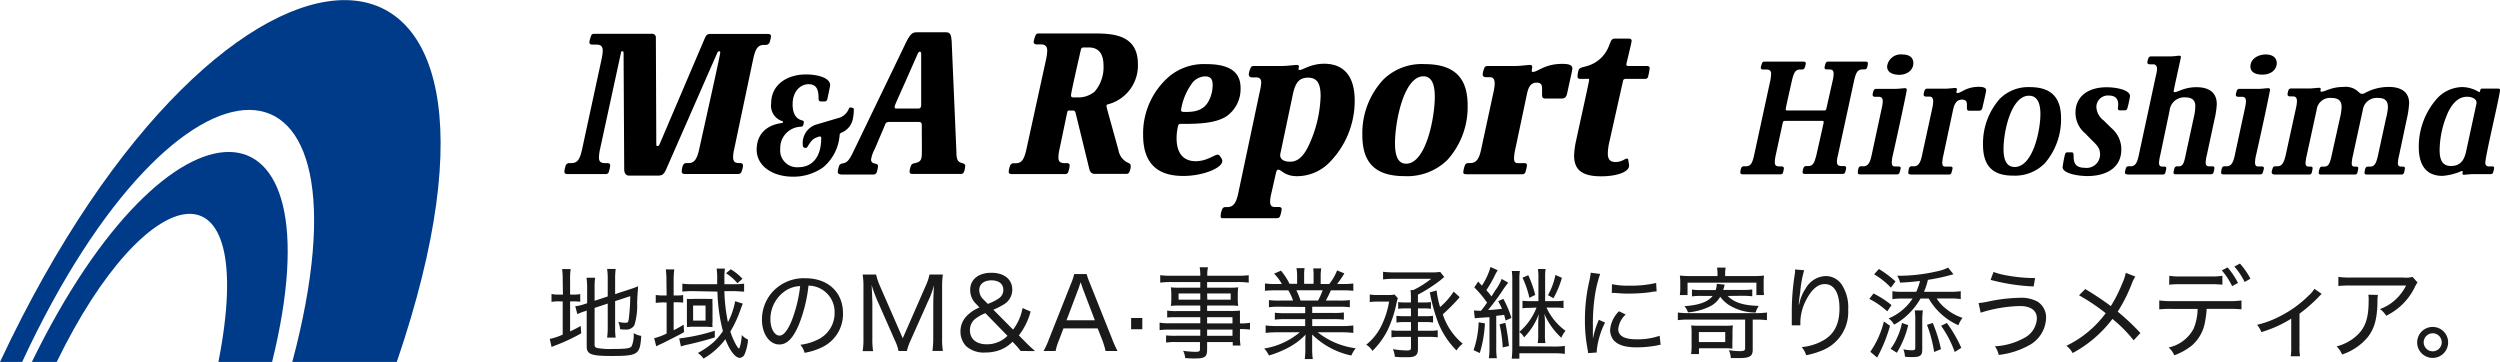
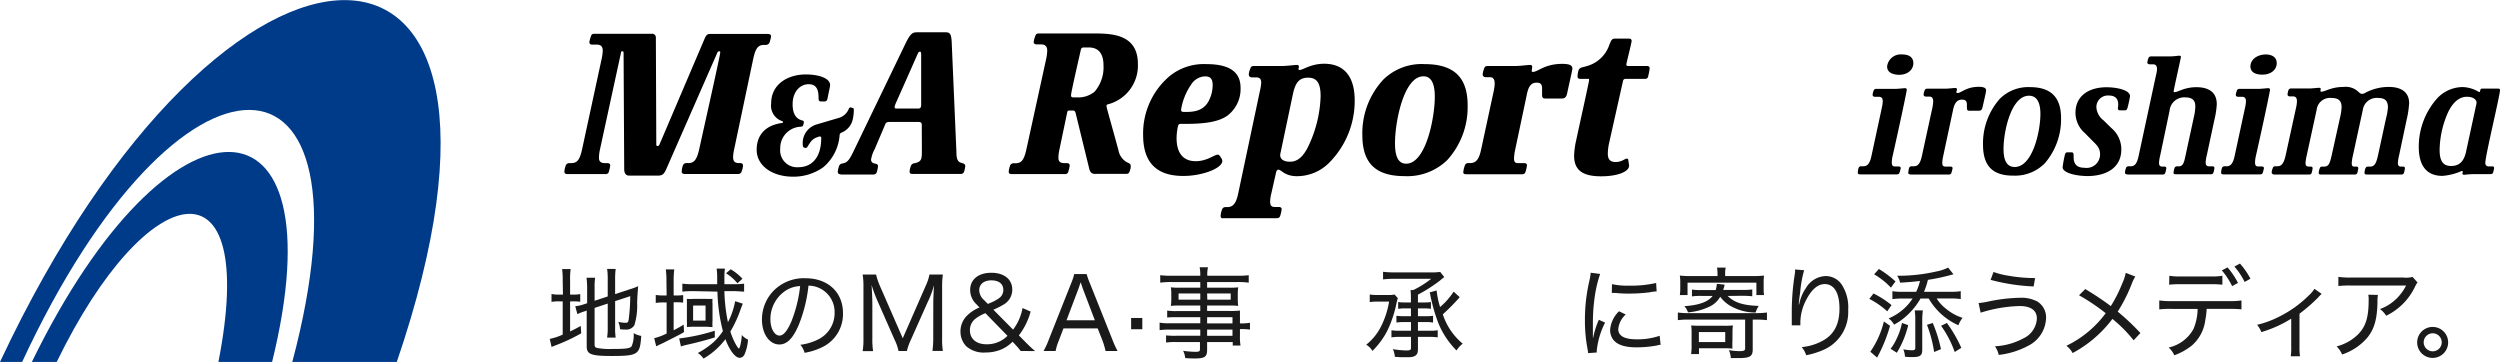
<svg xmlns="http://www.w3.org/2000/svg" viewBox="0 0 401.99 58.2">
  <defs>
    <style>.cls-1{fill:#1a1a1a;}.cls-2{fill:#003b8a;}</style>
  </defs>
  <g id="レイヤー_2" data-name="レイヤー 2">
    <g id="レイヤー_1-2" data-name="レイヤー 1">
      <path d="M100.37,27.2l-.1-18.62c0-.14,0-.34-.2-.34s-.21.14-.24.34L96.48,24a6.82,6.82,0,0,0-.17,1.35c0,.61.27.88,1,.88h.34c.23,0,.44.07.47.34a3.8,3.8,0,0,1-.2.95.52.52,0,0,1-.61.47H91.23c-.31,0-.48-.13-.48-.4a3,3,0,0,1,.17-.81.62.62,0,0,1,.68-.55h.24c1,0,1.39-.57,1.76-2.23L96.75,9.43a7.88,7.88,0,0,0,.17-1.26c0-.71-.31-1-1-1h-.68c-.3,0-.47-.1-.47-.41A4.57,4.57,0,0,1,95,5.9c.1-.4.27-.47.61-.47h9.18a.59.59,0,0,1,.67.61l.07,17.1c0,.2,0,.34.2.34s.24-.1.34-.31l7.25-17c.24-.54.44-.71.85-.71h9.31c.44,0,.5.24.5.41a5.49,5.49,0,0,1-.2.84.64.64,0,0,1-.64.51h-.27c-1,0-1.39.58-1.76,2.27L118.05,24a6.42,6.42,0,0,0-.17,1.22c0,.74.27,1,.94,1H119c.3,0,.47.14.47.41a2.8,2.8,0,0,1-.2.88.59.59,0,0,1-.65.47h-8.46c-.41,0-.54-.16-.54-.4a3.43,3.43,0,0,1,.13-.81c.1-.31.24-.55.65-.55h.3c.92,0,1.36-.57,1.73-2.23,1.25-5.66,3.38-15.14,3.38-15.54,0-.1,0-.21-.16-.21s-.28.14-.34.31l-8.2,18.69c-.4.88-.67,1-1.45,1h-4.47C100.68,28.25,100.37,27.91,100.37,27.2Z" />
      <path d="M121.67,24.08c0-2.37,1.42-3.93,4-4.29.16,0,.23-.07.23-.16s0-.12-.23-.19A2.61,2.61,0,0,1,124,16.62c0-3.06,2.63-4.65,5.59-4.65,1.85,0,3.89.52,3.89,1.73,0,.19-.29,1.47-.43,2.18-.07.36-.29.43-.43.43H132c-.36,0-.38-.26-.38-.59,0-1.33-.35-2.18-1.61-2.18s-2.56,1.09-2.56,3.24c0,1.12.31,2.21,1.4,2.54l.16.05c.22.07.24.16.24.23a1.51,1.51,0,0,1-.09.5c-.07.19-.12.26-.48.28a3.42,3.42,0,0,0-3.22,3.51,2.71,2.71,0,0,0,2.89,3c2.28,0,3.7-1.66,3.7-4.69,0-.12-.05-.24-.15-.24a.8.8,0,0,0-.21,0c-.83.29-1.11.41-1.82,1.59a.4.4,0,0,1-.33.24,1.07,1.07,0,0,1-.27-.07c-.11-.05-.18-.17-.18-.38A3.11,3.11,0,0,1,131.34,20l3.39-1a2.49,2.49,0,0,0,1.75-1.49c.05-.12.14-.24.26-.24a1.53,1.53,0,0,1,.38.1c.14,0,.17.12.17.33a7,7,0,0,1-.14,1.35,3,3,0,0,1-1.78,2.25c-.24.1-.36.21-.36.43a7.49,7.49,0,0,1-2.6,5.14,8.26,8.26,0,0,1-5,1.54C124.11,28.37,121.67,26.62,121.67,24.08Z" />
      <path d="M134.71,27.61a3.36,3.36,0,0,1,.17-.78.65.65,0,0,1,.54-.54l.31-.07c.54-.14.91-.64,1.45-1.76l8.33-17.27c.88-1.83,1.19-2,2-2h4.54c.78,0,.95.34,1,2.06l.74,17.24c0,1.08.2,1.52.78,1.69l.3.1a.42.42,0,0,1,.34.41,3.77,3.77,0,0,1-.17.84.53.53,0,0,1-.57.44H146.7c-.31,0-.44-.13-.44-.37a2.85,2.85,0,0,1,.17-.81.68.68,0,0,1,.61-.54l.27-.07c.84-.2.88-.75.91-1.29s0-2.87,0-4.67c0-.47-.07-.61-.58-.61H143c-.54,0-.61.24-.74.58L140.64,24a5.06,5.06,0,0,0-.58,1.69.6.6,0,0,0,.51.58l.27.07c.24.07.34.17.34.37a4,4,0,0,1-.17.88.56.56,0,0,1-.61.47h-5.15C135,28,134.71,28,134.71,27.61Zm13-10.16c.27,0,.41-.2.41-.57,0-2.61,0-5.29,0-8.23,0-.21-.07-.34-.2-.34s-.24.1-.34.3c-3.62,8.23-3.73,8.3-3.73,8.57s.11.27.34.27Z" />
      <path d="M162.2,27.61a2.62,2.62,0,0,1,.17-.81.62.62,0,0,1,.68-.55h.27c.94,0,1.35-.57,1.72-2.23l3.19-14.59a7.56,7.56,0,0,0,.16-1.29c0-.68-.33-1-1-1h-.67c-.27,0-.51-.1-.51-.41a4.24,4.24,0,0,1,.24-.88c.13-.4.27-.47.6-.47h8.74c2.91,0,7.18.07,7.18,4.91a6.44,6.44,0,0,1-4.88,6.5.23.23,0,0,0-.17.24c0,.27.38,1.49,1.93,7.14a2.74,2.74,0,0,0,1.32,1.9c.51.24.65.3.65.68a2.42,2.42,0,0,1-.14.71c-.13.37-.24.5-.61.5h-5c-.54,0-.78-.27-.92-.81l-2.2-9c-.1-.31-.2-.38-.51-.38H172c-.23,0-.33,0-.4.31L170.36,24a6.56,6.56,0,0,0-.17,1.35c0,.61.27.88,1,.88h.34c.24,0,.44.07.47.34a3.39,3.39,0,0,1-.2.95.52.52,0,0,1-.61.47h-8.5C162.37,28,162.2,27.88,162.2,27.61Zm10.94-11.95a4.15,4.15,0,0,0,2.87-.92,6,6,0,0,0,1.43-4.2c0-1.86-.75-2.91-2.37-2.91h-.78c-.31,0-.44.1-.51.44-.54,2.37-1.56,6.84-1.56,7.21,0,.21,0,.38.41.38Z" />
      <path d="M183.81,21.72a12.08,12.08,0,0,1,4.34-9.55A8.76,8.76,0,0,1,194,10.31c4.74,0,5.48,2.1,5.48,3.86a5.36,5.36,0,0,1-2.13,4.43c-1.56,1.12-4.13,1.32-6.87,1.32h-.65a.37.37,0,0,0-.4.31,8.88,8.88,0,0,0-.24,2c0,2.3,1,3.69,3.08,3.69,1.8,0,3-1.05,3.52-1.05.31,0,.44.34.58.54a.84.84,0,0,1,.17.48c0,1.18-3.25,2.4-6.2,2.4C186.45,28.32,183.81,26.59,183.81,21.72ZM190.75,18c1.6,0,2.75-.37,3.49-1.56a5.5,5.5,0,0,0,.75-2.77c0-1-.38-1.39-1.22-1.39a2.75,2.75,0,0,0-2.24,1.32,9.78,9.78,0,0,0-1.62,4.06c0,.24.1.34.54.34Z" />
      <path d="M196.27,34.72a3.91,3.91,0,0,1,.17-.88c.13-.37.27-.54.64-.54h.27c.91,0,1.42-.58,1.76-2.24l3.49-16.49a7.21,7.21,0,0,0,.2-1.28c0-.61-.27-.85-.85-.85h-.64a.46.46,0,0,1-.51-.47,2.63,2.63,0,0,1,.21-.85c.13-.37.23-.51.64-.51h4.57c.68,0,2-.17,2.27-.17s.37.1.37.27-.07.24-.07.38.11.16.21.16c.51,0,1.76-1,3.93-1,2.47,0,4.9,1.26,4.9,5.93a14.09,14.09,0,0,1-4,9.88,7.31,7.31,0,0,1-5.28,2.27c-2,0-2.5-1.05-3-1.05-.17,0-.3.17-.37.48l-.75,3.32a6,6,0,0,0-.2,1.32c0,.64.24.88.71.88h.71c.31,0,.44.2.44.3a5.15,5.15,0,0,1-.2,1c-.1.37-.24.51-.68.51h-8.53C196.47,35.13,196.27,35.06,196.27,34.72Zm14.42-11.89a20,20,0,0,0,1.66-7.34c0-1.93-.47-3-2-3s-2.1.88-2.5,2.85l-1.93,9.17a2,2,0,0,0-.07.44c0,.71.68,1.05,1.52,1.05C208.79,26.05,209.81,24.93,210.69,22.83Z" />
      <path d="M219.06,21.72a12.64,12.64,0,0,1,3.39-8.94,8.81,8.81,0,0,1,6.63-2.47c5.15,0,6.91,2.57,6.91,6.63a12.65,12.65,0,0,1-3.29,8.81,9.22,9.22,0,0,1-6.87,2.57C220.85,28.32,219.06,25.88,219.06,21.72Zm11.65-6.17c0-2.06-.54-3.28-1.83-3.28-3.15,0-4.57,7.28-4.57,10.77,0,2.13.54,3.28,1.79,3.28C229.28,26.32,230.71,18.94,230.71,15.55Z" />
      <path d="M235.29,27.68a4.09,4.09,0,0,1,.2-.92c.1-.37.27-.54.64-.54h.28c.91,0,1.42-.58,1.76-2.23l2-9.28a7,7,0,0,0,.17-1.25c0-.72-.24-1.05-.78-1.05h-.64c-.38,0-.51-.21-.51-.44a3,3,0,0,1,.2-.85c.1-.37.24-.51.65-.51h4.46c.72,0,2-.17,2.27-.17s.38.1.38.31-.07.44-.07.64.07.17.2.17c.81,0,1.83-1.29,4.71-1.29,1.11,0,1.62.21,1.62.75,0,.27-.3,1.45-.84,4-.14.61-.38.82-.88.82h-2.65c-.37,0-.47-.17-.5-.48V14.23c0-.67-.24-.94-.88-.94-1,0-1.36.81-1.59,2L243.65,24a7.94,7.94,0,0,0-.2,1.45c0,.58.17.78.64.78h1c.34,0,.44.17.44.37a5.91,5.91,0,0,1-.2.92c-.1.37-.24.5-.61.5h-8.9C235.52,28,235.29,28,235.29,27.68Z" />
      <path d="M253.11,25a12.78,12.78,0,0,1,.34-2.47c.65-3.05,2.07-9.38,2.07-9.65s-.07-.2-.24-.2H254.1c-.34,0-.44-.17-.44-.38a4.28,4.28,0,0,1,.13-.88c.1-.44.37-.54.92-.67l.4-.11a5.3,5.3,0,0,0,3.66-3.42l.2-.47c.21-.51.48-.54.71-.54h2.17c.31,0,.51.07.51.37s-.85,3.59-.85,3.79.14.24.31.24h3c.33,0,.44.17.44.37a10,10,0,0,1-.24,1.29.46.46,0,0,1-.51.41h-3.05c-.27,0-.44.06-.5.4L258.7,23.17a9.3,9.3,0,0,0-.17,1.49c0,.81.24,1.39,1.25,1.39s1.49-.54,1.77-.54.23.07.27.24c.06.37.13.74.13.88,0,1-1.89,1.72-4.5,1.72C254.3,28.35,253.11,27.24,253.11,25Z" />
-       <path d="M279.83,27.69a2.07,2.07,0,0,1,.11-.54.46.46,0,0,1,.51-.41h.25c.78,0,1.05-.43,1.35-1.76L284.65,13a7.09,7.09,0,0,0,.14-1.11c0-.49-.22-.71-.74-.71h-.54c-.19,0-.38-.05-.38-.3a2.68,2.68,0,0,1,.17-.62c.08-.3.19-.35.48-.35H290c.21,0,.37.08.37.3a2.42,2.42,0,0,1-.13.54c-.08.24-.16.43-.52.43h-.27c-.73,0-1,.44-1.32,1.79-.57,2.55-1,4.44-1,4.58a.2.2,0,0,0,.22.21h6c.19,0,.27-.08.33-.32l1-4.44a5.52,5.52,0,0,0,.16-1.14c0-.51-.21-.7-.75-.7h-.36c-.19,0-.35-.06-.35-.28a3.72,3.72,0,0,1,.14-.62c.1-.27.19-.35.48-.35h6c.24,0,.35.11.35.27a3.26,3.26,0,0,1-.11.62.44.44,0,0,1-.49.36h-.27c-.76,0-1.05.48-1.35,1.81l-2.6,12a4.47,4.47,0,0,0-.16,1c0,.54.21.73.78.73h.33c.19,0,.37.08.37.27a2.54,2.54,0,0,1-.13.65c-.08.27-.19.35-.49.35h-6c-.27,0-.38-.1-.38-.29a2.19,2.19,0,0,1,.11-.57c.08-.25.19-.41.51-.41h.25c.78,0,1-.43,1.35-1.76.38-1.71,1.17-5.14,1.17-5.28a.19.19,0,0,0-.22-.22h-6c-.19,0-.3.06-.36.3L285.52,25a6,6,0,0,0-.14,1.11c0,.46.19.65.76.65h.32c.22,0,.36.08.38.3a3,3,0,0,1-.13.65c-.06.27-.19.32-.46.32h-6.07C279.94,28,279.83,27.91,279.83,27.69Z" />
      <path d="M298.73,27.74a2.53,2.53,0,0,1,.1-.65.43.43,0,0,1,.49-.35h.27c.71,0,1.09-.46,1.36-1.79l1.65-7.66a5.9,5.9,0,0,0,.14-1c0-.49-.19-.73-.66-.73h-.59c-.25,0-.38-.11-.38-.3a1.87,1.87,0,0,1,.13-.59c.09-.28.2-.38.49-.38h3c.52,0,1.33-.11,1.6-.11a.24.24,0,0,1,.27.27c0,.19-1,5-2.25,10.53a5.29,5.29,0,0,0-.16,1.11c0,.49.14.68.54.68h.57c.22,0,.33.11.33.27a5.08,5.08,0,0,1-.17.65c-.08.27-.19.35-.48.35h-5.91C298.83,28,298.73,28,298.73,27.74Zm4.71-17.06a2.21,2.21,0,0,1,2.46-1.92c1,0,1.76.4,1.76,1.41s-.89,1.86-2.3,1.86C304.28,12,303.44,11.63,303.44,10.68Z" />
      <path d="M306.84,27.77a6.18,6.18,0,0,1,.11-.68.43.43,0,0,1,.49-.35h.27c.7,0,1.08-.46,1.35-1.79l1.68-7.72a6,6,0,0,0,.11-.92c0-.51-.19-.78-.62-.78h-.52c-.29,0-.4-.14-.4-.33a2,2,0,0,1,.13-.56.43.43,0,0,1,.49-.38h2.84c.52,0,1.33-.11,1.58-.11s.32.08.32.21-.08.33-.08.46.05.14.16.14c.62,0,1.38-1,3.44-1,.76,0,1.17.17,1.17.57,0,.19-.17.95-.57,2.68-.08.44-.27.6-.63.6h-1.49c-.29,0-.38-.13-.4-.4l0-.71c-.05-.49-.27-.68-.79-.68-.86,0-1.24.65-1.46,1.76L312.48,25a6.23,6.23,0,0,0-.17,1.17c0,.46.14.62.52.62h.81c.22,0,.33.11.33.25a4.28,4.28,0,0,1-.17.67c-.05.27-.19.35-.46.35H307.2C307,28,306.84,28,306.84,27.77Z" />
      <path d="M318.86,23.25a10.82,10.82,0,0,1,2.68-7.34,6.46,6.46,0,0,1,4.87-1.9c3.63,0,5,1.9,5,5a10.81,10.81,0,0,1-2.6,7.23,6.7,6.7,0,0,1-5.07,2C320.21,28.26,318.86,26.47,318.86,23.25Zm9.23-4.93c0-1.84-.57-2.93-1.84-2.93-2.87,0-4.09,5.75-4.09,8.56,0,1.9.57,2.9,1.79,2.9C326.85,26.85,328.09,21.08,328.09,18.32Z" />
      <path d="M331.66,26.88A19.27,19.27,0,0,1,332,25c.08-.41.21-.51.48-.51h.6c.33,0,.35.21.35.7,0,1.08.38,1.79,1.79,1.79a2.16,2.16,0,0,0,2.46-2.2c0-1-.56-1.49-1.3-2.22l-1.11-1.13a4.32,4.32,0,0,1-1.54-3.28c0-2.84,2.27-4.12,5-4.12,1.52,0,3.77.41,3.77,1.44a18,18,0,0,1-.38,1.78c-.11.41-.22.49-.46.49h-.79c-.21,0-.32-.11-.32-.29s.05-.41.05-.63c0-.76-.3-1.46-1.51-1.46a1.85,1.85,0,0,0-2,1.89,2.88,2.88,0,0,0,1.17,2.12l1.24,1.22a4.46,4.46,0,0,1,1.6,3.44c0,3-2.49,4.28-5.47,4.28C333.77,28.29,331.66,27.8,331.66,26.88Z" />
      <path d="M341.69,27.74a2,2,0,0,1,.14-.65.42.42,0,0,1,.48-.35h.27c.71,0,1.06-.46,1.33-1.79l2.76-12.83a4.83,4.83,0,0,0,.17-1c0-.51-.19-.78-.65-.78h-.49c-.27,0-.41-.11-.41-.27a1.84,1.84,0,0,1,.14-.63c.08-.29.21-.37.51-.37h2.79c1,0,1.36-.11,1.63-.11s.32.05.32.21-1.16,5.26-1.16,5.48.08.16.19.16c.51,0,1.54-.79,3.46-.79s3.28.76,3.28,2.74a13.63,13.63,0,0,1-.38,2.49l-1.22,5.69a6.06,6.06,0,0,0-.19,1.16c0,.46.17.65.6.65h.49c.24,0,.32.11.32.25a3.35,3.35,0,0,1-.13.67c-.08.27-.19.35-.49.35h-5.58c-.19,0-.38-.05-.38-.24a3.59,3.59,0,0,1,.14-.68.42.42,0,0,1,.48-.35h.19c.68,0,.87-.46,1.14-1.81l1.3-6A8.82,8.82,0,0,0,353,17.1c0-1-.54-1.44-1.6-1.44a2.36,2.36,0,0,0-2.54,2.14L347.35,25a6.66,6.66,0,0,0-.19,1.17c0,.43.16.62.54.62H348c.22,0,.33.08.33.25a3,3,0,0,1-.14.67.4.4,0,0,1-.46.35h-5.63C341.85,28,341.69,28,341.69,27.74Z" />
      <path d="M357.15,27.74a2.31,2.31,0,0,1,.11-.65.43.43,0,0,1,.49-.35H358c.7,0,1.08-.46,1.35-1.79L361,17.29a5.07,5.07,0,0,0,.14-1c0-.49-.19-.73-.65-.73h-.6c-.24,0-.38-.11-.38-.3a1.76,1.76,0,0,1,.14-.59.43.43,0,0,1,.49-.38h3c.51,0,1.32-.11,1.59-.11a.25.25,0,0,1,.28.27c0,.19-1,5-2.25,10.53a5.29,5.29,0,0,0-.16,1.11c0,.49.13.68.54.68h.57c.21,0,.32.11.32.27a4.23,4.23,0,0,1-.16.65c-.08.27-.19.35-.49.35h-5.9C357.26,28,357.15,28,357.15,27.74Zm4.71-17.06c0-1.14,1.14-1.92,2.47-1.92.95,0,1.76.4,1.76,1.41S365.2,12,363.79,12C362.7,12,361.86,11.63,361.86,10.68Z" />
      <path d="M365.28,27.74a1.67,1.67,0,0,1,.14-.62c.08-.3.19-.38.48-.38h.25c.73,0,1.08-.46,1.38-1.79l1.68-7.69a4.91,4.91,0,0,0,.13-1c0-.49-.19-.76-.62-.76h-.51c-.27,0-.38-.14-.38-.33a2.31,2.31,0,0,1,.11-.56.45.45,0,0,1,.51-.38h2.82c.51,0,1.32-.11,1.59-.11s.3.08.3.21-.05.19-.05.28.08.13.16.13c.65,0,1.54-.76,3.58-.76a2.93,2.93,0,0,1,2.43.84c.22.19.33.27.54.27a1,1,0,0,0,.55-.19,8,8,0,0,1,3.76-.92c1.73,0,3.25.65,3.25,2.63a15.5,15.5,0,0,1-.4,2.63L385.76,25a6.5,6.5,0,0,0-.19,1.2c0,.43.16.59.54.59h.27c.22,0,.32.08.32.27a4.3,4.3,0,0,1-.13.65.4.4,0,0,1-.46.35h-5.55c-.22,0-.36-.08-.36-.27a3.9,3.9,0,0,1,.11-.62c.11-.3.22-.38.49-.38h.27c.71,0,1-.43,1.3-1.79l1.3-6a9.26,9.26,0,0,0,.3-1.73c0-1.11-.52-1.52-1.6-1.52a2.25,2.25,0,0,0-2.44,1.93L378.34,25a6.9,6.9,0,0,0-.19,1.2c0,.43.08.59.46.59h.27c.21,0,.32.08.32.27a4.3,4.3,0,0,1-.13.65.4.4,0,0,1-.46.35h-5.42c-.24,0-.35-.08-.35-.27a2,2,0,0,1,.13-.62c.08-.3.19-.38.46-.38h.27c.71,0,.92-.46,1.22-1.79l1.33-6a9.23,9.23,0,0,0,.27-1.76c0-1.08-.54-1.49-1.65-1.49a2.16,2.16,0,0,0-2.36,1.9L370.91,25a7.5,7.5,0,0,0-.19,1.2c0,.43.17.59.55.59h.27c.21,0,.32.08.32.27a4.3,4.3,0,0,1-.13.65.4.4,0,0,1-.46.35h-5.64C365.42,28,365.28,27.93,365.28,27.74Z" />
      <path d="M388.93,23.63a11.65,11.65,0,0,1,3-7.86A5.64,5.64,0,0,1,396,14a5.36,5.36,0,0,1,2.63.81c.14,0,.14-.13.19-.32a.28.28,0,0,1,.32-.24h2.58c.21,0,.27.1.27.24,0,.84-2.36,10.54-2.36,11.7a.53.53,0,0,0,.6.57h.49c.24,0,.32.08.32.22a2.62,2.62,0,0,1-.13.65c-.06.29-.19.37-.49.37h-2.63a13.38,13.38,0,0,0-1.54.11c-.19,0-.3-.08-.3-.19s.05-.19.05-.29-.08-.14-.16-.14a9.42,9.42,0,0,1-3.09.79C390.61,28.29,388.93,27.12,388.93,23.63Zm7.61.73,1.6-7.4a2,2,0,0,0,.08-.46c0-.48-.54-.94-1.54-.94-1.33,0-2.3,1-3,2.41a15.35,15.35,0,0,0-1.4,6.12c0,1.79.54,2.6,1.84,2.6S396.19,26,396.54,24.36Z" />
      <path class="cls-1" d="M90.48,45.06a13.86,13.86,0,0,0-.09-1.79h1.37a11.25,11.25,0,0,0-.09,1.81v2.29h.41a5.71,5.71,0,0,0,1.22-.08v1.23a9.08,9.08,0,0,0-1.25-.06h-.38v4.83c.62-.29.9-.43,1.71-.88l.08,1.18a28.38,28.38,0,0,1-4.13,1.94l-.64.26-.29-1.3a9,9,0,0,0,2.08-.69V48.46H90a6.68,6.68,0,0,0-1.32.08V47.27a5.62,5.62,0,0,0,1.32.1h.52Zm5.13,10.33c0,.35.09.48.44.57a11.68,11.68,0,0,0,2.52.15c2.16,0,2.78-.1,3-.45a4.56,4.56,0,0,0,.32-2.1,3.28,3.28,0,0,0,1.22.45c-.2,3-.48,3.23-4.77,3.23-3.3,0-4-.27-4-1.55V49.91L94.2,50a8.8,8.8,0,0,0-1.36.51l-.34-1.27a6.19,6.19,0,0,0,1.44-.33l.47-.15V46.31a12.23,12.23,0,0,0-.1-1.65H95.7a9.53,9.53,0,0,0-.09,1.6v2.1l2.11-.69V44.76a9.67,9.67,0,0,0-.1-1.52H99a12,12,0,0,0-.09,1.55v2.5l2.41-.79a10.61,10.61,0,0,0,1.29-.48c-.12,1.6-.12,1.6-.16,2.69a10.62,10.62,0,0,1-.44,3.57,1.51,1.51,0,0,1-1.5.71c-.23,0-.42,0-.8-.05a3.78,3.78,0,0,0-.29-1.19,4.88,4.88,0,0,0,1.17.15c.35,0,.43-.08.51-.58a31.17,31.17,0,0,0,.24-3.7l-2.43.8v4.31A9.11,9.11,0,0,0,99,54.28H97.62a10,10,0,0,0,.1-1.58V48.81l-2.11.7Z" />
      <path class="cls-1" d="M107.16,45.08a13.61,13.61,0,0,0-.1-1.76h1.36a13.84,13.84,0,0,0-.1,1.78v2.41h.26a8.63,8.63,0,0,0,1.27-.06v1.21a10.54,10.54,0,0,0-1.27-.06h-.26v4.5a17.2,17.2,0,0,0,1.61-.9l.06,1.2c-.8.48-1.89,1-3.31,1.73-.77.35-.93.43-1.16.56l-.33-1.31a9.71,9.71,0,0,0,2-.75v-5h-.44a9,9,0,0,0-1.31.08V47.43a8,8,0,0,0,1.35.08h.4Zm7.78,9.17c-1.12.37-3.17.91-4.45,1.18a7.94,7.94,0,0,0-1,.28l-.28-1.3h.1a30.75,30.75,0,0,0,5.62-1.23Zm-3.49-7.44a17.07,17.07,0,0,0-1.73.08V45.61a12.93,12.93,0,0,0,1.76.09h3.84l0-1.17a9.86,9.86,0,0,0-.09-1.34h1.34a9,9,0,0,0-.09,1.41v1.1H118a11.64,11.64,0,0,0,1.65-.09v1.28c-.48,0-1.08-.08-1.7-.08h-1.47a27.81,27.81,0,0,0,.57,5,11.87,11.87,0,0,0,1.16-3.38l1.23.4c-.19.47-.19.47-.35.91a19.16,19.16,0,0,1-1.65,3.57,11.41,11.41,0,0,0,.81,1.94c.26.48.48.79.58.79s.39-1,.45-2.17a3,3,0,0,0,1,.74,7.2,7.2,0,0,1-.56,2.37.91.91,0,0,1-.77.56c-.72,0-1.62-1.17-2.31-3a11.77,11.77,0,0,1-3.52,3.12,3.39,3.39,0,0,0-.91-.9,13,13,0,0,0,2.56-1.77,10.08,10.08,0,0,0,1.47-1.75,27.8,27.8,0,0,1-.88-6.35Zm-1,2.25c0-.32,0-.72,0-1a8.44,8.44,0,0,0,1.07,0h2.05a10.35,10.35,0,0,0,1,0,5.11,5.11,0,0,0,0,.79v2.8a6.47,6.47,0,0,0,0,.94c-.38,0-.69-.05-1.12-.05h-2a9,9,0,0,0-1,.05,9.5,9.5,0,0,0,0-1Zm1,2.49h2V49.13h-2Zm7.13-6a7.73,7.73,0,0,0-1.84-1.61l.76-.64a8.09,8.09,0,0,1,1.88,1.52Z" />
      <path class="cls-1" d="M131.67,54.52a4.7,4.7,0,0,0,2.53-4.27A4.23,4.23,0,0,0,130,45.93a23.31,23.31,0,0,1-1.6,6.4c-.91,2.1-1.87,3.06-3.08,3.06-1.61,0-2.8-1.72-2.8-4a6.62,6.62,0,0,1,1.72-4.48,6.81,6.81,0,0,1,5.26-2.17c3.64,0,6.05,2.25,6.05,5.62a5.9,5.9,0,0,1-3.5,5.54,10.27,10.27,0,0,1-2.68.83,3.12,3.12,0,0,0-.68-1.29A8.74,8.74,0,0,0,131.67,54.52Zm-5.3-7.81a5.47,5.47,0,0,0-2.49,4.64c0,1.46.64,2.61,1.47,2.61.62,0,1.23-.73,1.89-2.24A22,22,0,0,0,128.66,46,4.58,4.58,0,0,0,126.37,46.71Z" />
      <path class="cls-1" d="M150.07,48.68c0-.58.07-2.11.11-2.83a14.26,14.26,0,0,1-1,2.7l-2.72,6.1a9.31,9.31,0,0,0-.64,1.79h-1.34a7.36,7.36,0,0,0-.63-1.8l-2.64-6a22.85,22.85,0,0,1-1.06-2.82c.07,1.17.12,2.48.12,3v5.64a12,12,0,0,0,.12,2h-1.68a11.17,11.17,0,0,0,.13-2V46.14a11.89,11.89,0,0,0-.13-2h2.16a10.58,10.58,0,0,0,.55,1.68l3.74,8.57,3.75-8.57a7,7,0,0,0,.54-1.68h2.16a13.15,13.15,0,0,0-.12,2v8.29a11.73,11.73,0,0,0,.12,2h-1.68a13.59,13.59,0,0,0,.13-2Z" />
      <path class="cls-1" d="M164.12,56.44a11.82,11.82,0,0,0-1-1.17l-.31-.32a5.52,5.52,0,0,1-1.93,1.29,6.51,6.51,0,0,1-2.4.44,4.26,4.26,0,0,1-3.11-1,3.39,3.39,0,0,1-.93-2.38,3.53,3.53,0,0,1,1.06-2.55,6,6,0,0,1,2-1.31l-.51-.53A3.13,3.13,0,0,1,156,46.62c0-1.69,1.33-2.76,3.4-2.76s3.37,1.06,3.37,2.71a2.74,2.74,0,0,1-1.31,2.35,12.4,12.4,0,0,1-1.73.88L162.9,53a8.09,8.09,0,0,0,1.52-3.47l1.3.57a10.89,10.89,0,0,1-1.89,3.83L164.89,55a21.07,21.07,0,0,0,1.55,1.45Zm-5.67-6.08a6.25,6.25,0,0,0-1.74,1,2.31,2.31,0,0,0-.75,1.73c0,1.39,1,2.27,2.69,2.27A4.65,4.65,0,0,0,162,54Zm.4-1.49.39-.17a6.11,6.11,0,0,0,1.41-.76,1.56,1.56,0,0,0,.68-1.31c0-1-.73-1.55-1.92-1.55s-1.95.61-1.95,1.58a2.14,2.14,0,0,0,.72,1.54Z" />
      <path class="cls-1" d="M177.77,56.44a12.61,12.61,0,0,0-.48-1.64l-.79-2H171l-.76,2a8.16,8.16,0,0,0-.5,1.64h-1.94a12.69,12.69,0,0,0,.85-1.85l3.57-9a9.39,9.39,0,0,0,.51-1.52h2a11.33,11.33,0,0,0,.54,1.52l3.59,9a15.32,15.32,0,0,0,.84,1.85ZM174.1,46.38l-.33-1c-.08.23-.15.42-.18.53l-.16.47-1.94,5.12h4.56Z" />
      <path class="cls-1" d="M183.68,51.13v1.81h-1.8V51.13Z" />
      <path class="cls-1" d="M193,51h-3.81c-.63,0-1,0-1.51.06V49.94a8.7,8.7,0,0,0,1.54.08H193v-.89h-3.41a10.1,10.1,0,0,0-1.32.06,7.31,7.31,0,0,0,.07-1.09v-.8a7.82,7.82,0,0,0-.07-1.1,10.18,10.18,0,0,0,1.33.06H193v-.91h-4.61a13.19,13.19,0,0,0-1.83.1v-1.2a13.28,13.28,0,0,0,1.87.09H193a6.22,6.22,0,0,0-.1-1.36h1.34a5.24,5.24,0,0,0-.11,1.36h4.79a13.28,13.28,0,0,0,1.87-.09v1.2a13.26,13.26,0,0,0-1.81-.1H194.1v.91h3.68a10,10,0,0,0,1.32-.06,7.54,7.54,0,0,0-.07,1.1v.8a7.31,7.31,0,0,0,.07,1.09,9.64,9.64,0,0,0-1.28-.06H194.1V50h3.52a14.54,14.54,0,0,0,1.76-.06c0,.35,0,.63,0,1.39V52a8.17,8.17,0,0,0,1.61-.1V53a9.69,9.69,0,0,0-1.61-.08v1a8.63,8.63,0,0,0,.09,1.64h-1.25V55H194.1v1.2c0,1.18-.35,1.44-2,1.44-.34,0-.82,0-1.53-.07a2.92,2.92,0,0,0-.33-1.16,15.11,15.11,0,0,0,2,.16c.56,0,.71-.08.71-.42V55h-3.88a10.21,10.21,0,0,0-1.57.08V53.93a12.3,12.3,0,0,0,1.54.06H193V53h-4.79a12.35,12.35,0,0,0-1.75.08V51.88a8.93,8.93,0,0,0,1.73.1H193Zm-3.49-3.81v1H193v-1Zm4.62,1h3.76v-1H194.1ZM198.18,52V51H194.1v1Zm-4.08,2h4.08V53H194.1Z" />
-       <path class="cls-1" d="M205.72,49.32a12.5,12.5,0,0,0-1.68.08V48.25a11.94,11.94,0,0,0,1.68.08h2.2a9,9,0,0,0-.76-1.65h-1.94a17.41,17.41,0,0,0-1.82.08V45.58a13.33,13.33,0,0,0,1.79.09h.93A7.64,7.64,0,0,0,204.87,44l1.1-.48a10.05,10.05,0,0,1,1.38,2.11h1.22v-1.2a7.76,7.76,0,0,0-.1-1.31h1.3a7.94,7.94,0,0,0-.07,1.28v1.23h1.52V44.44a8.62,8.62,0,0,0-.06-1.28h1.29a7.65,7.65,0,0,0-.09,1.31v1.2h1.38A8.46,8.46,0,0,0,215,43.48l1.17.48A16.27,16.27,0,0,1,215,45.67h.83a13.27,13.27,0,0,0,1.78-.09v1.18a17.49,17.49,0,0,0-1.83-.08H214a18.11,18.11,0,0,1-.81,1.65h2.17a12.2,12.2,0,0,0,1.69-.08V49.4a12.67,12.67,0,0,0-1.69-.08H211v1h3.4a10.87,10.87,0,0,0,1.69-.08V51.4a12.38,12.38,0,0,0-1.69-.08H211v1.11h4.77a12.59,12.59,0,0,0,1.84-.1v1.2a16.21,16.21,0,0,0-1.82-.1h-3.91A12.34,12.34,0,0,0,218,56a4.46,4.46,0,0,0-.71,1.17,12.71,12.71,0,0,1-6.3-3.38c0,.64,0,1,0,1.3v1a12.23,12.23,0,0,0,.1,1.65H209.8a13.15,13.15,0,0,0,.09-1.66v-1c0-.35,0-.7.05-1.28a10.49,10.49,0,0,1-2.5,1.94,16.26,16.26,0,0,1-3.4,1.42,4.34,4.34,0,0,0-.76-1.12A11.81,11.81,0,0,0,209,53.43h-3.65a16.45,16.45,0,0,0-1.84.1v-1.2a13.35,13.35,0,0,0,1.83.1h4.53V51.32h-3.2a12.22,12.22,0,0,0-1.68.08V50.28a11.17,11.17,0,0,0,1.68.08h3.2v-1Zm6.22-1a11.56,11.56,0,0,0,.74-1.65h-4.23a12.43,12.43,0,0,1,.67,1.65Z" />
      <path class="cls-1" d="M224.77,47.94c-.06.18-.09.28-.19.66a18.67,18.67,0,0,1-1.52,4.61,12.73,12.73,0,0,1-2.38,3.22,2.78,2.78,0,0,0-1-1A8.82,8.82,0,0,0,222,52.62a13.89,13.89,0,0,0,1.36-4.12h-1.88a6.73,6.73,0,0,0-1.23.08V47.35a6.19,6.19,0,0,0,1.28.08h1.7a3.52,3.52,0,0,0,1-.08Zm2.1,1.65h-.94a7.32,7.32,0,0,0-1.11.07V48.57a7.42,7.42,0,0,0,1.11.06h.94V48a12.52,12.52,0,0,0-.06-1.36h.44a15.28,15.28,0,0,0,2.88-1.81h-5.85a14.72,14.72,0,0,0-1.89.1V43.7a13.85,13.85,0,0,0,1.89.1h5.77a9,9,0,0,0,1.53-.08l.65.83c-.06.05-.27.21-.67.55A24.77,24.77,0,0,1,228,47.38v1.25h1a7,7,0,0,0,1.09-.06v1.09a7,7,0,0,0-1.09-.07h-1v1.25h1.26a7.12,7.12,0,0,0,1.17-.06v1.09a5.48,5.48,0,0,0-1.17-.08H228v1.39h2a5.69,5.69,0,0,0,1.18-.08v1.15a7.42,7.42,0,0,0-1.28-.08H228v1.95c0,.58-.13.9-.45,1.09s-.62.23-1.47.23c-.61,0-1.12,0-1.79-.07a4.14,4.14,0,0,0-.31-1.23,13.77,13.77,0,0,0,2.18.21c.61,0,.72-.08.72-.47V54.17h-1.81a8,8,0,0,0-1.33.08V53.1a6.52,6.52,0,0,0,1.23.08h1.91V51.79h-1.12a6.45,6.45,0,0,0-1.22.08V50.78a8.45,8.45,0,0,0,1.22.06h1.12Zm7.84-1.81-.17.21A32.42,32.42,0,0,1,232,50.54a10.17,10.17,0,0,0,3.2,4.72,4.4,4.4,0,0,0-1,1.09,13.33,13.33,0,0,1-3-4.6A29,29,0,0,1,230,47.51c0-.21-.07-.29-.11-.49L231,46.7a14.21,14.21,0,0,0,.56,2.67,11.36,11.36,0,0,0,2.18-2.48Z" />
-       <path class="cls-1" d="M238.77,52a19.41,19.41,0,0,1-.83,4.77l-1-.47a15,15,0,0,0,.82-4.48Zm-.66-2c.49-.61.52-.64,1-1.33a16.28,16.28,0,0,0-2.05-2.46l.63-.93.59.65a10.48,10.48,0,0,0,1.39-3l1.16.53a5.49,5.49,0,0,0-.36.61A20.88,20.88,0,0,1,239,46.66a10.69,10.69,0,0,1,.82,1c.11-.16.11-.16.64-1a7.59,7.59,0,0,0,1-1.81l1.06.6a15.18,15.18,0,0,0-1,1.39,36.57,36.57,0,0,1-2.24,3c.74,0,1.26-.08,2.23-.18a13.41,13.41,0,0,0-.6-1.23l.82-.38a15.83,15.83,0,0,1,1.3,3.07l-.93.42c-.12-.45-.15-.6-.24-.92-.64.1-.71.1-1.27.16v5.22a10.25,10.25,0,0,0,.1,1.6h-1.28a12.93,12.93,0,0,0,.09-1.6V51l-1.69.11-.67.06L237,49.91a5,5,0,0,0,1,.05Zm3.94,1.91a32.15,32.15,0,0,1,.58,3.73l-1,.22a21.72,21.72,0,0,0-.51-3.7Zm8,3.81a10.45,10.45,0,0,0,1.57-.1v1.28a13.6,13.6,0,0,0-1.69-.1h-5.62v.87h-1.23a14.25,14.25,0,0,0,.09-1.73V45a9.64,9.64,0,0,0-.08-1.42h1.3a8.06,8.06,0,0,0-.08,1.4V55.68Zm-4-6.22a8.66,8.66,0,0,0-1.24.07V48.36a9.18,9.18,0,0,0,1.24.06h1.32V44.61a8.16,8.16,0,0,0-.08-1.36h1.24a7.83,7.83,0,0,0-.08,1.36v3.81H250a7.73,7.73,0,0,0,1.41-.08v1.2a8.6,8.6,0,0,0-1.41-.08h-1.33a9.54,9.54,0,0,0,3.06,3.73,4,4,0,0,0-.67,1.12,11.16,11.16,0,0,1-2.74-3.85,9.62,9.62,0,0,1,.1,1.58v1.65a8.14,8.14,0,0,0,.08,1.47h-1.24a8.48,8.48,0,0,0,.08-1.45V52.07a14,14,0,0,1,.1-1.58,10.57,10.57,0,0,1-2.37,3.76,2.71,2.71,0,0,0-.77-.88,9.9,9.9,0,0,0,2.77-3.91Zm-.31-5.25a18.4,18.4,0,0,1,1.12,3.17l-.94.47a14.84,14.84,0,0,0-1.11-3.24Zm5.41.42a15.26,15.26,0,0,1-1.36,3.28l-.88-.49a11.21,11.21,0,0,0,1.2-3.25Z" />
      <path class="cls-1" d="M256.16,54.35a13.89,13.89,0,0,1,.93-2.93l1,.45a12.9,12.9,0,0,0-1.34,4.51c0,.06,0,.18,0,.3l-1.39.1c0-.26-.05-.35-.09-.67a23.74,23.74,0,0,1-.42-4.56,27.61,27.61,0,0,1,.7-6.34,9.8,9.8,0,0,0,.23-1.36l1.52.2a19.1,19.1,0,0,0-.8,3.19,29.65,29.65,0,0,0-.37,4.9c0,.32,0,1.09,0,1.52s0,.41,0,.69Zm5.25-3.78a3.64,3.64,0,0,0-1.2,2.35c0,1.09,1,1.64,2.93,1.64a10.88,10.88,0,0,0,3.73-.57l.15,1.46c-.21,0-.24,0-.58.1a18.08,18.08,0,0,1-3.3.3c-1.89,0-3.09-.4-3.76-1.26a2.61,2.61,0,0,1-.48-1.54,4.68,4.68,0,0,1,1.43-3Zm-2.21-4.88a11.45,11.45,0,0,0,2.71.24,17.93,17.93,0,0,0,4.39-.43l.08,1.36c-.05,0-.42,0-1.11.14a27.12,27.12,0,0,1-3.41.21,19.17,19.17,0,0,1-2.14-.11l-.29,0-.26,0Z" />
      <path class="cls-1" d="M271.46,51.39a12.16,12.16,0,0,0-1.67.09V50.25a11.69,11.69,0,0,0,1.67.1h11a12.85,12.85,0,0,0,1.66-.1v1.23a14.09,14.09,0,0,0-1.66-.09h-.63V56.2c0,1.09-.46,1.38-2.24,1.38-.29,0-.69,0-1.28,0A3.76,3.76,0,0,0,278,56.3a9.89,9.89,0,0,0,1.71.16c.69,0,.9-.1.9-.42V51.39Zm4.71-7.22a6.14,6.14,0,0,0-.08-1.14h1.39a5.13,5.13,0,0,0-.08,1.12v.24H282a14.48,14.48,0,0,0,1.65-.08,7.23,7.23,0,0,0-.06,1.14v.86a7.61,7.61,0,0,0,.06,1.14h-1.23v-2H271.35v2h-1.24a7.92,7.92,0,0,0,.07-1.14v-.86a7.47,7.47,0,0,0-.07-1.14,14.84,14.84,0,0,0,1.67.08h4.39Zm1.63,3.42c1.1,1.07,2.46,1.51,5,1.6a3.83,3.83,0,0,0-.5,1.07,8.22,8.22,0,0,1-4.24-1.18,5.66,5.66,0,0,1-1.46-1.36,3.84,3.84,0,0,1-1.82,1.63,9.85,9.85,0,0,1-3.36.88,2.72,2.72,0,0,0-.58-1c2.35-.16,3.78-.67,4.55-1.65h-1.81a10.17,10.17,0,0,0-1.52.08v-1.1a9.18,9.18,0,0,0,1.44.08h2.37a4,4,0,0,0,.19-1l1.26.13-.12.5a3.5,3.5,0,0,0-.12.35h3.09a10.29,10.29,0,0,0,1.59-.08v1.1a16.11,16.11,0,0,0-1.67-.08Zm.77,7.22a12.5,12.5,0,0,0,0,1.25A10.22,10.22,0,0,0,277.3,56h-4.11v.93h-1.27a8.45,8.45,0,0,0,.08-1.41v-1.9a9.43,9.43,0,0,0-.06-1.3,10,10,0,0,0,1.34.06h4a9.36,9.36,0,0,0,1.36-.06,9.55,9.55,0,0,0-.06,1.28Zm-5.4.19h4.24V53.39h-4.24Z" />
      <path class="cls-1" d="M289.27,49l.11-.43a6.75,6.75,0,0,1,1-2.24,3.83,3.83,0,0,1,3.15-1.94,3.1,3.1,0,0,1,2.65,1.43,6.66,6.66,0,0,1,1,4,6.62,6.62,0,0,1-3.82,6.37,13.15,13.15,0,0,1-2.93.93,3.93,3.93,0,0,0-.72-1.31,8.54,8.54,0,0,0,3.33-1c1.87-1,2.74-2.67,2.74-5.2s-.87-3.93-2.37-3.93c-1.14,0-2.16.9-3.05,2.68a7.86,7.86,0,0,0-.87,3.57v.38l-1.38,0a1.31,1.31,0,0,0,0-.17s0-.15,0-.31,0-1.87,0-2.06a39.08,39.08,0,0,1,.52-5.92,2.46,2.46,0,0,0,0-.52l1.47.12a18.54,18.54,0,0,0-.64,3.58c-.15,1-.18,1.36-.23,1.92Z" />
      <path class="cls-1" d="M301.25,47.19a15.13,15.13,0,0,1,2.9,1.87l-.69,1a13.16,13.16,0,0,0-2.88-2Zm2.66,5.2a24.32,24.32,0,0,1-2.08,5.11l-1.09-.94a14.64,14.64,0,0,0,2.18-4.87Zm-1.79-9.14a17.48,17.48,0,0,1,2.67,2l-.74,1a12,12,0,0,0-2.7-2.14Zm6,3.67a9.31,9.31,0,0,0,.61-1.74c-1.25.14-1.87.2-3.2.27a3.23,3.23,0,0,0-.48-1.11,27.15,27.15,0,0,0,6.32-.69,7.09,7.09,0,0,0,1.88-.62l.86,1.07A32.92,32.92,0,0,1,310,45a11.06,11.06,0,0,1-.63,1.92h4.2a10.19,10.19,0,0,0,1.71-.1v1.27a11.55,11.55,0,0,0-1.71-.1h-2.16a6,6,0,0,0,1.47,1.63,7.91,7.91,0,0,0,2.69,1.49,4.51,4.51,0,0,0-.67,1.19A10.35,10.35,0,0,1,310.13,48h-1.32a11,11,0,0,1-1.52,2.07,10.23,10.23,0,0,1-2.73,2.13,3.05,3.05,0,0,0-.88-1A8.49,8.49,0,0,0,307.54,48h-1.66a11.6,11.6,0,0,0-1.59.1V46.82a9,9,0,0,0,1.64.1ZM304,56.08a8.05,8.05,0,0,0,1.06-1.81,10,10,0,0,0,.77-2.34l1,.35A15.05,15.05,0,0,1,305,56.72Zm5.09.11c0,1-.33,1.23-1.64,1.23-.32,0-.53,0-1.14-.06a3.66,3.66,0,0,0-.26-1.19,7.86,7.86,0,0,0,1.41.15c.39,0,.51-.1.51-.4V51.45a9.8,9.8,0,0,0-.09-1.54h1.31a12.09,12.09,0,0,0-.1,1.51Zm1.69-4.26a22.9,22.9,0,0,1,1.32,4.21L311,56.6a20.76,20.76,0,0,0-1.15-4.37Zm2.27,0a21.49,21.49,0,0,1,2.32,4l-1.06.67a16.78,16.78,0,0,0-2.19-4.21Z" />
      <path class="cls-1" d="M318.15,48.73a13,13,0,0,0,1.68-.27,26.55,26.55,0,0,1,5-.58,5.46,5.46,0,0,1,2.8.62A3,3,0,0,1,329,51.13a5.17,5.17,0,0,1-2.84,4.45,13.17,13.17,0,0,1-4.77,1.49,4.12,4.12,0,0,0-.61-1.39,10.79,10.79,0,0,0,4.61-1.29,3.72,3.72,0,0,0,2.13-3.18c0-1.31-1-2-2.75-2a22.51,22.51,0,0,0-6.29,1.07Zm2.4-5a12.12,12.12,0,0,0,2.26.58,24.73,24.73,0,0,0,4.43.4L327,46.06A31.72,31.72,0,0,1,320.08,45Z" />
      <path class="cls-1" d="M343.35,44.47a5.71,5.71,0,0,0-.51,1,25.33,25.33,0,0,1-2.32,4.64,36.71,36.71,0,0,1,3.65,3.44l-1.09,1.17a22.22,22.22,0,0,0-3.41-3.44,19.58,19.58,0,0,1-6.4,5.49,3.74,3.74,0,0,0-1-1.17,17,17,0,0,0,6.32-5.24,32.85,32.85,0,0,0-4.29-2.88l1-1a45.61,45.61,0,0,1,4.11,2.74,22.25,22.25,0,0,0,1.84-3.65,6.9,6.9,0,0,0,.56-1.7Z" />
      <path class="cls-1" d="M354.82,49.66a11.65,11.65,0,0,1-.22,1.84,6.46,6.46,0,0,1-2.16,4.06,9.92,9.92,0,0,1-2.82,1.57,3.53,3.53,0,0,0-.91-1.25,6,6,0,0,0,4-3,8.73,8.73,0,0,0,.66-3.21H349.2a14.55,14.55,0,0,0-2,.08V48.31a13.17,13.17,0,0,0,2,.11h9.22a12.8,12.8,0,0,0,2-.11v1.43c-.5-.05-1.13-.08-2-.08Zm-6-5.32a9.89,9.89,0,0,0,2,.11h4.53a10,10,0,0,0,2-.11v1.44a16.85,16.85,0,0,0-2-.08h-4.56a15.51,15.51,0,0,0-2,.08ZM358.18,43a12.09,12.09,0,0,1,1.68,2.49l-.94.52a11.66,11.66,0,0,0-1.66-2.53Zm2-.62a12.34,12.34,0,0,1,1.68,2.43l-.93.53a11.27,11.27,0,0,0-1.65-2.48Z" />
      <path class="cls-1" d="M373.32,47.26a3.87,3.87,0,0,0-.51.51,25.65,25.65,0,0,1-3.06,2.67v5.32a9.73,9.73,0,0,0,.08,1.53h-1.49a8.38,8.38,0,0,0,.08-1.52V51.24a19.41,19.41,0,0,1-4.8,2.16,4.32,4.32,0,0,0-.69-1.17,15.79,15.79,0,0,0,3.76-1.42,18.11,18.11,0,0,0,4.55-3.3,4.88,4.88,0,0,0,.91-1.07Z" />
      <path class="cls-1" d="M382.36,47.42a5.82,5.82,0,0,0-.07,1.16c-.06,2.71-.49,4.26-1.58,5.65A9.11,9.11,0,0,1,376.6,57a4,4,0,0,0-.88-1.3,7.69,7.69,0,0,0,2.88-1.43c1.68-1.36,2.27-2.91,2.27-6a3.74,3.74,0,0,0-.06-.88Zm6.37-2a3.54,3.54,0,0,0-.4.67,9.9,9.9,0,0,1-4.64,4.68,3.94,3.94,0,0,0-1-1.08,7.11,7.11,0,0,0,2.48-1.5,7.88,7.88,0,0,0,1.72-2.28H378a16.77,16.77,0,0,0-2,.08V44.52a12.7,12.7,0,0,0,2,.11h8.51a3.66,3.66,0,0,0,1.41-.11Z" />
      <path class="cls-1" d="M393.65,55.05a2.49,2.49,0,1,1-2.48-2.48A2.48,2.48,0,0,1,393.65,55.05Zm-3.93,0a1.45,1.45,0,1,0,1.45-1.46A1.46,1.46,0,0,0,389.72,55.05Z" />
      <path class="cls-2" d="M3.56,58.2C28.73,4,61.33,4.33,47,58.2H63.8C90.2-19,36.57-19.75,0,58.2Zm1.56,0h4c14.53-29.91,32.58-33.54,26,0h8.63C54.77,13.58,27.28,12.78,5.12,58.2Z" />
    </g>
  </g>
</svg>